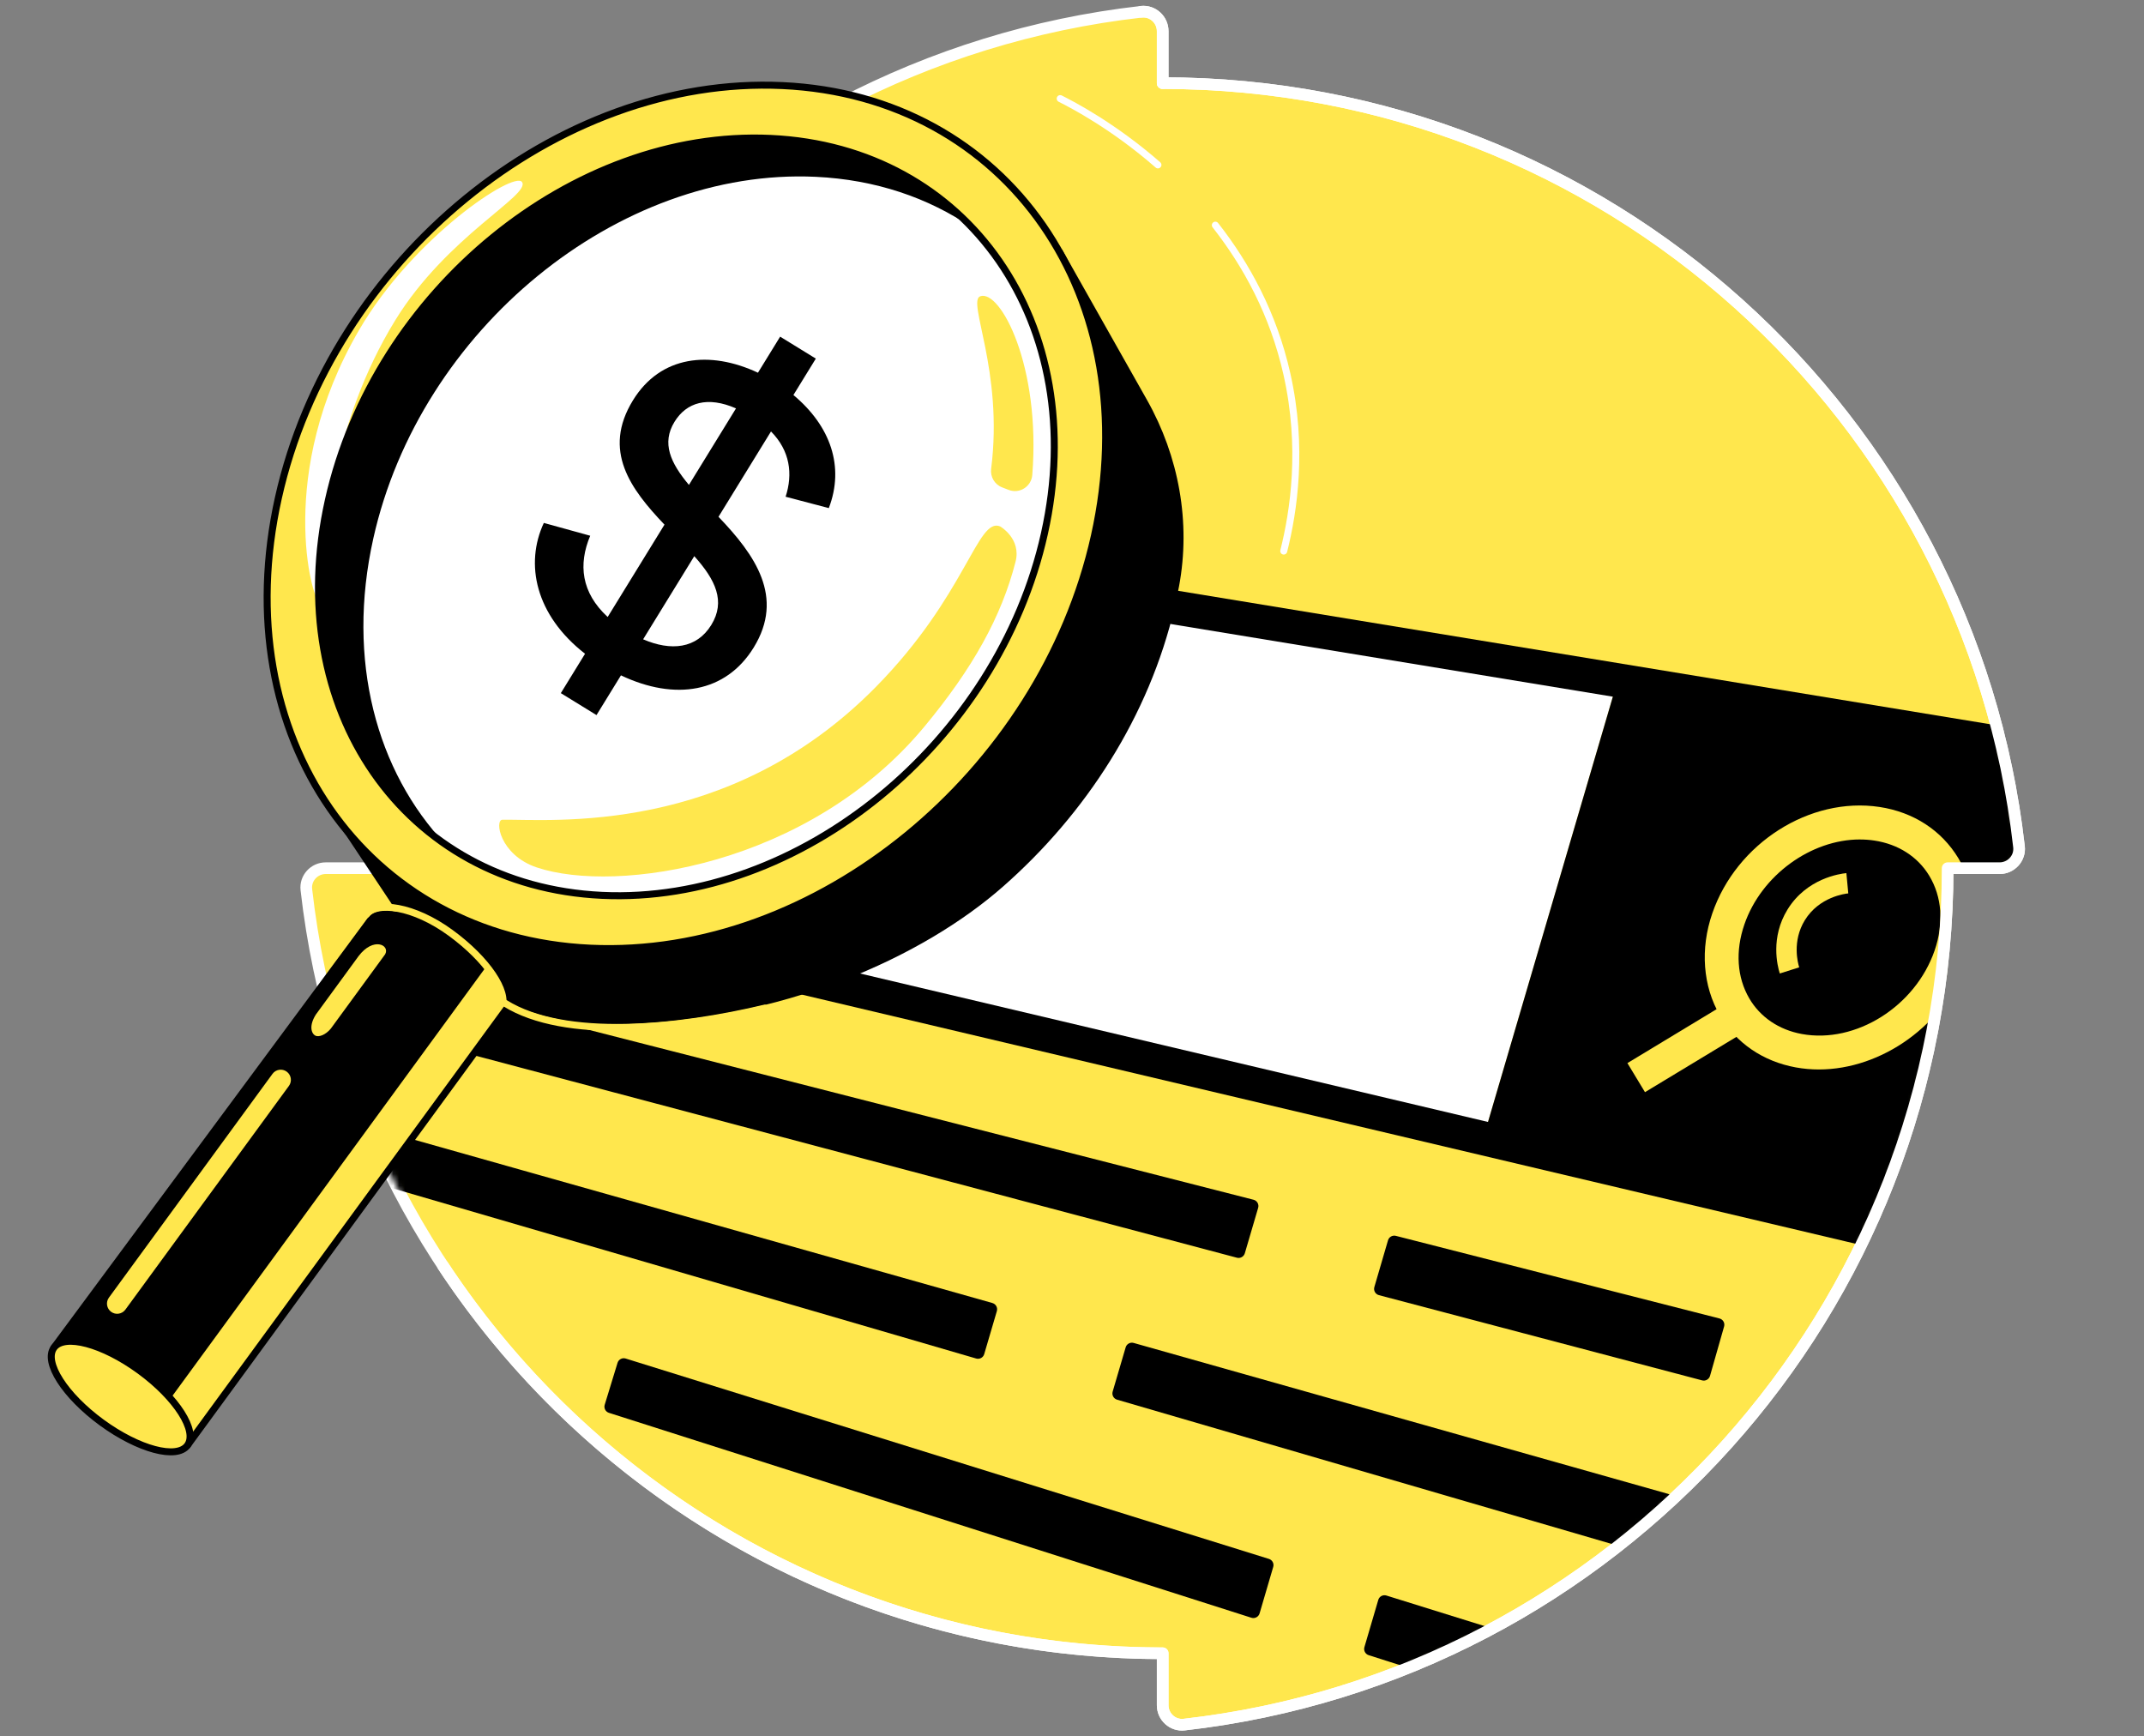
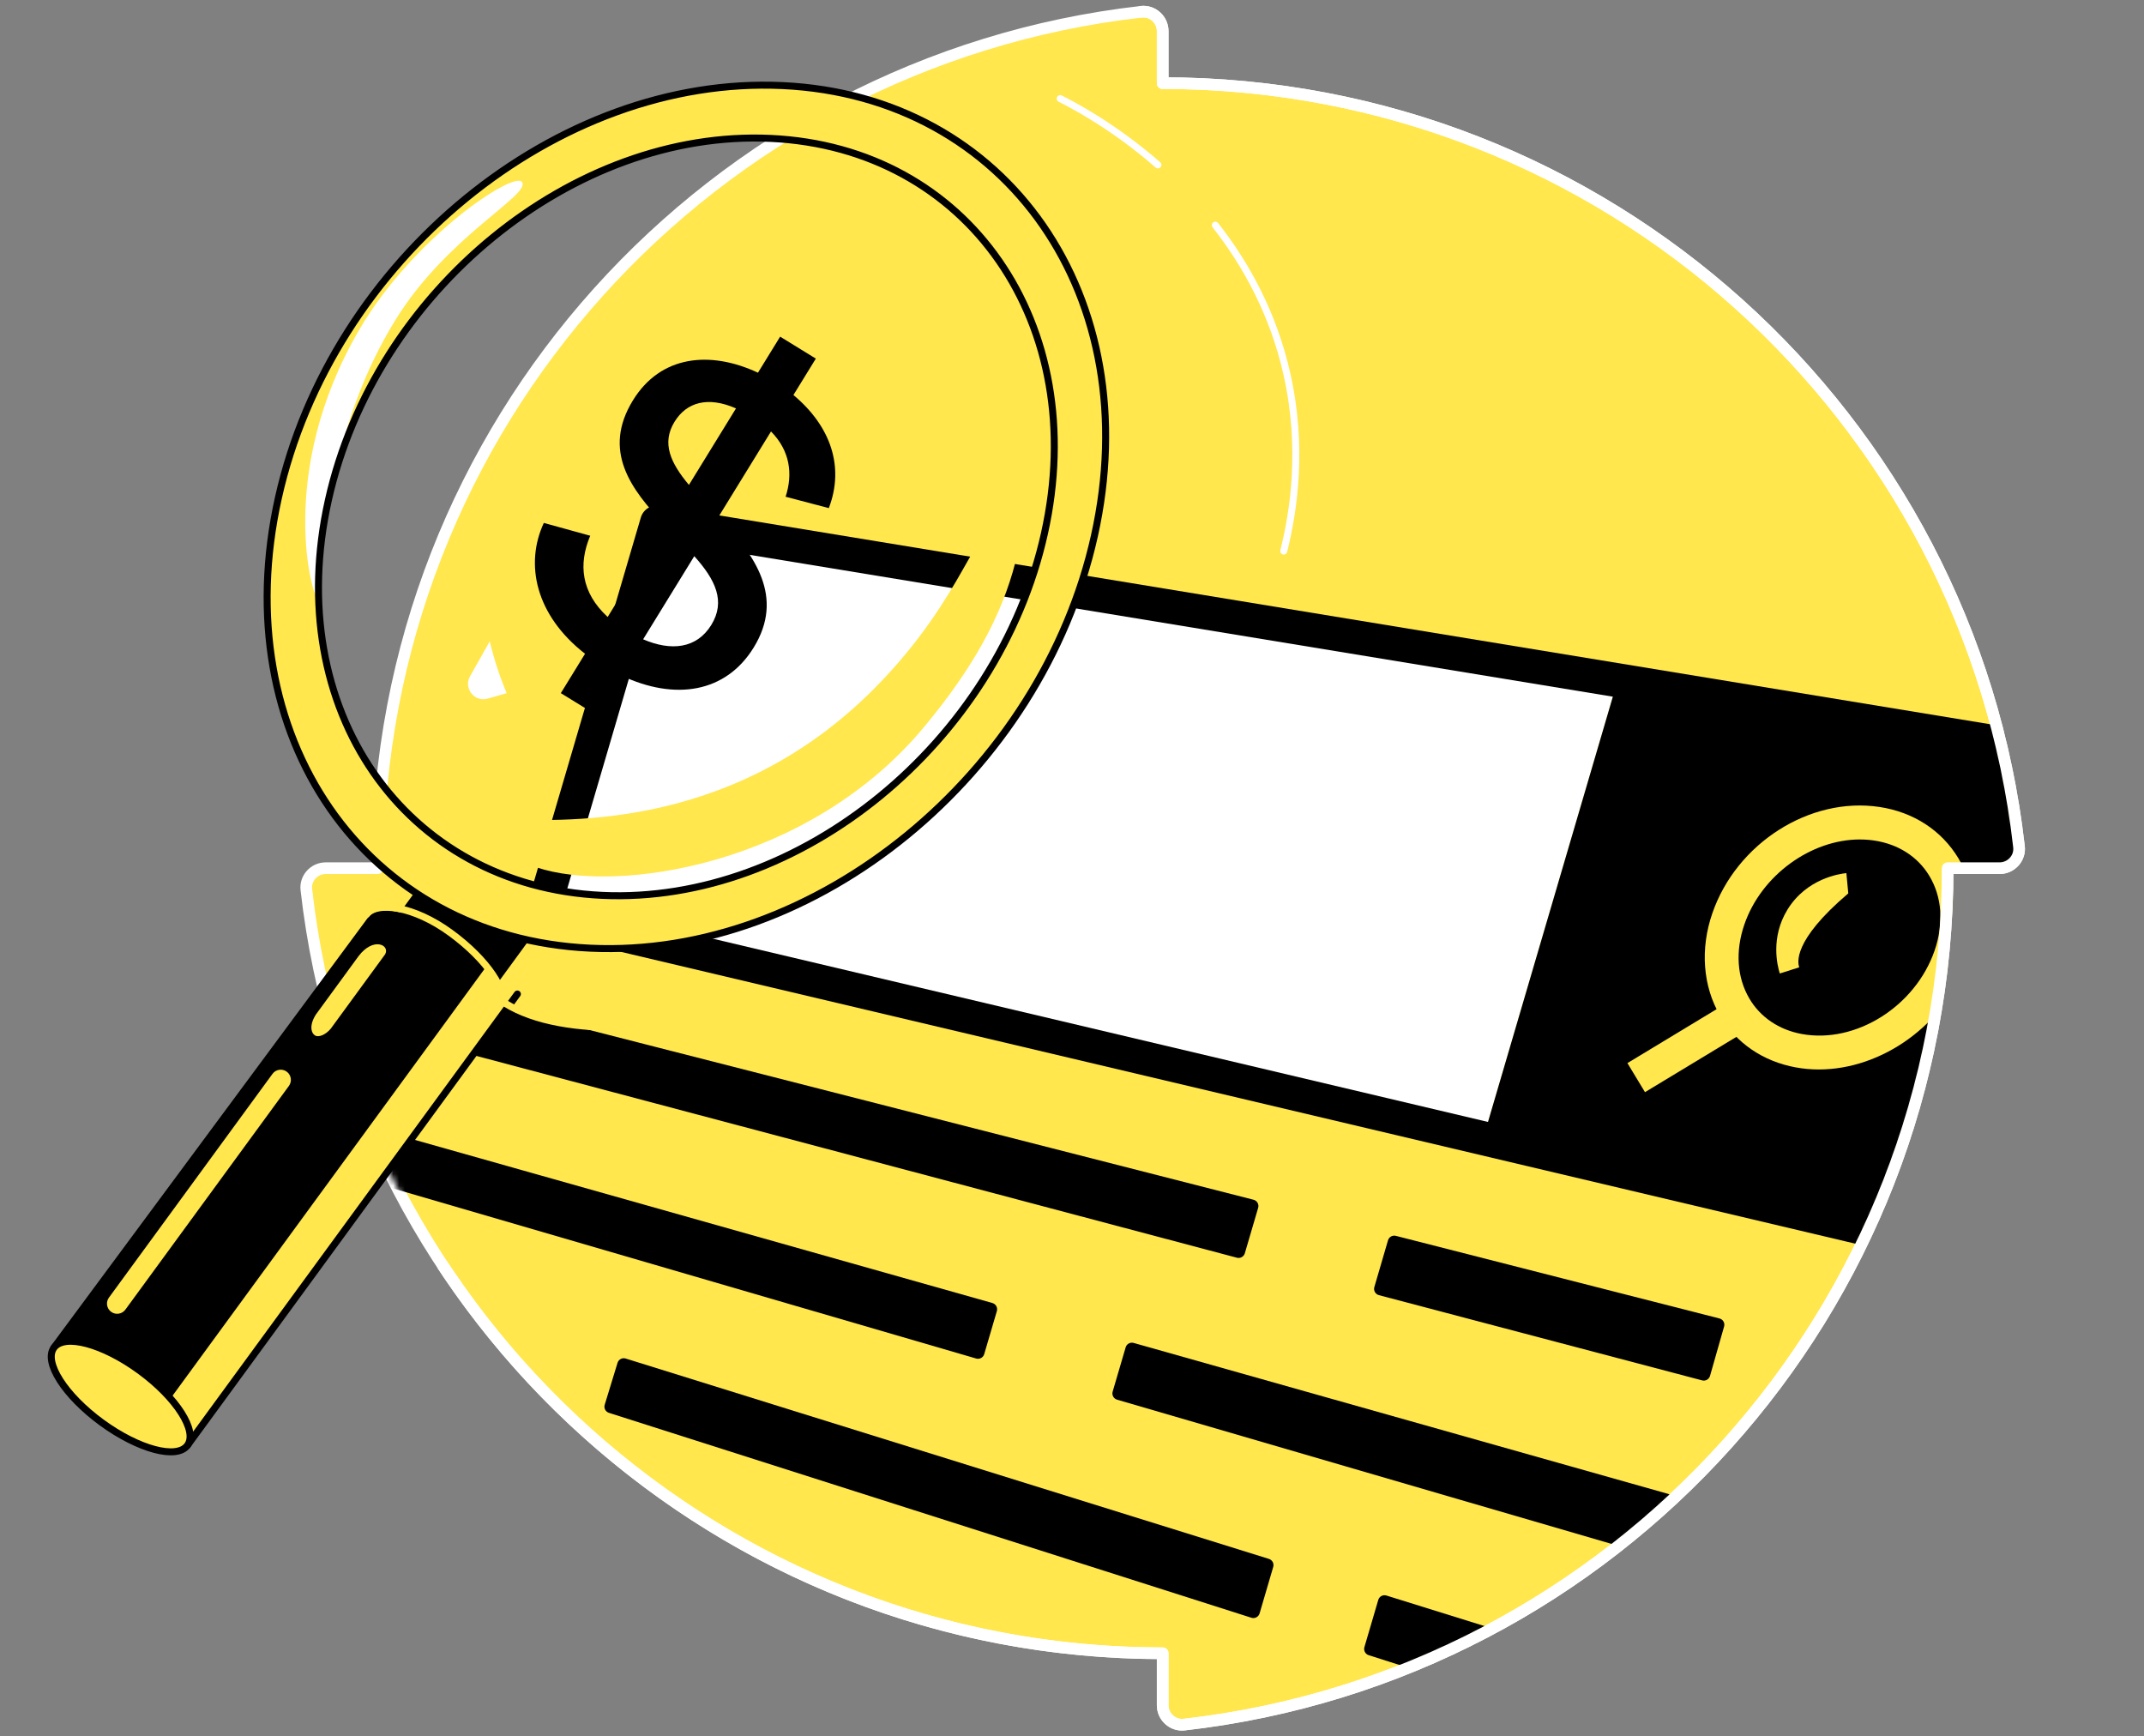
<svg xmlns="http://www.w3.org/2000/svg" width="368" height="298" viewBox="0 0 368 298" fill="none">
  <rect x="0" y="0" width="368" height="298" fill="#808080" stroke="none" />
  <path d="M199.564 14.269V5.347C199.564 3.37 197.847 1.797 195.885 2.021C122.122 10.389 64.832 72.999 64.832 148.998H55.909C53.929 148.998 52.356 150.715 52.584 152.682C60.955 226.437 123.562 283.735 199.564 283.735V292.653C199.564 294.63 201.281 296.203 203.244 295.979C277.003 287.608 334.294 224.997 334.294 148.998H343.216C345.196 148.998 346.769 147.288 346.545 145.318C338.177 71.563 275.563 14.265 199.564 14.265" fill="#FFE74D" />
  <path d="M199.564 14.269V5.347C199.564 3.37 197.847 1.797 195.885 2.021C122.122 10.389 64.832 72.999 64.832 148.998H55.909C53.929 148.998 52.356 150.715 52.584 152.682C60.955 226.437 123.562 283.735 199.564 283.735V292.653C199.564 294.63 201.281 296.203 203.244 295.979C277.003 287.608 334.294 224.997 334.294 148.998H343.216C345.196 148.998 346.769 147.288 346.545 145.318C338.177 71.563 275.563 14.265 199.564 14.265" stroke="white" stroke-width="2" stroke-linecap="round" stroke-linejoin="round" />
  <mask id="mask0_9361_1564" style="mask-type:luminance" maskUnits="userSpaceOnUse" x="52" y="2" width="295" height="294">
    <path d="M199.564 14.269V5.347C199.564 3.37 197.847 1.797 195.885 2.021C122.122 10.389 64.832 72.999 64.832 148.998H55.909C53.929 148.998 52.356 150.715 52.584 152.682C60.955 226.437 123.562 283.735 199.564 283.735V292.653C199.564 294.63 201.281 296.203 203.244 295.979C277.003 287.608 334.294 224.997 334.294 148.998H343.216C345.196 148.998 346.769 147.288 346.545 145.318C338.177 71.563 275.563 14.265 199.564 14.265" fill="white" />
  </mask>
  <g mask="url(#mask0_9361_1564)">
    <path d="M92.968 157.145L254.583 195.348L277.663 116.744L112.782 89.657L92.968 157.145Z" fill="white" />
    <path d="M344.171 219.439C343.95 219.439 343.725 219.414 343.5 219.362L92.297 159.978C91.518 159.795 90.85 159.297 90.45 158.609C90.05 157.92 89.948 157.092 90.173 156.323L109.987 88.835C110.402 87.424 111.803 86.542 113.256 86.781L369.533 128.885C370.359 129.022 371.082 129.503 371.528 130.209C371.974 130.915 372.093 131.779 371.858 132.579L346.97 217.346C346.597 218.61 345.442 219.439 344.175 219.439H344.171ZM96.63 155.017L342.152 213.055L365.334 134.103L114.85 92.951L96.627 155.017H96.63Z" fill="black" />
    <path d="M344.171 216.524L254.583 195.348L277.663 116.743L369.059 131.761L344.171 216.524Z" fill="black" />
    <path d="M238.242 212.859L235.896 220.886C235.72 221.486 236.075 222.111 236.679 222.273L292.158 236.901C292.744 237.056 293.345 236.711 293.51 236.132L295.926 227.656C296.098 227.055 295.739 226.43 295.132 226.276L239.583 212.097C239.004 211.95 238.41 212.287 238.242 212.863V212.859Z" fill="black" />
    <path d="M215.158 205.9L81.479 171.738C80.917 171.594 80.341 171.907 80.152 172.454L77.918 178.961C77.708 179.572 78.062 180.228 78.684 180.397L212.311 215.851C212.894 216.005 213.49 215.668 213.663 215.089L215.952 207.29C216.127 206.686 215.769 206.058 215.162 205.9H215.158Z" fill="black" />
    <path d="M170.336 223.624L63.56 193.472C63.048 193.328 62.504 193.567 62.265 194.045L59.185 200.179C58.873 200.8 59.199 201.548 59.867 201.745L167.555 233.15C168.145 233.322 168.76 232.985 168.932 232.395L171.102 225.011C171.277 224.418 170.933 223.796 170.336 223.628V223.624Z" fill="black" />
    <path d="M193.212 231.229L190.979 238.831C190.807 239.421 191.144 240.039 191.734 240.211L282.2 266.595C282.74 266.753 283.313 266.483 283.534 265.963L286.982 257.866C287.245 257.252 286.905 256.543 286.262 256.363L194.582 230.475C193.995 230.309 193.384 230.647 193.212 231.229Z" fill="black" />
    <path d="M297.469 171.484L279.332 182.45L282.348 187.438L300.485 176.471L297.469 171.484Z" fill="#FFE74D" />
    <path d="M312.194 183.543C310.866 183.543 309.543 183.427 308.233 183.188C302.597 182.159 297.976 178.999 295.22 174.283C292.277 169.252 291.796 162.865 293.9 156.755C298.05 144.7 310.663 136.681 322.608 138.492C328.437 139.377 333.237 142.495 336.127 147.271C339.189 152.331 339.715 158.805 337.57 165.031C333.827 175.895 322.98 183.543 312.194 183.543ZM319.241 144.068C310.873 144.068 302.33 150.178 299.409 158.654C297.836 163.223 298.134 167.728 300.248 171.344C302.134 174.568 305.34 176.738 309.276 177.458C318.532 179.147 328.753 172.721 332.057 163.135C333.662 158.479 333.335 153.918 331.137 150.29C329.157 147.021 325.818 144.88 321.73 144.258C320.905 144.132 320.073 144.072 319.237 144.072L319.241 144.068Z" fill="#FFE74D" />
-     <path d="M305.487 167.075C305.055 165.709 303.872 160.884 306.804 156.105C310.094 150.744 315.807 149.95 316.916 149.845L317.243 153.324C316.741 153.37 312.253 153.904 309.781 157.931C307.569 161.534 308.591 165.298 308.819 166.014L305.487 167.071V167.075Z" fill="#FFE74D" />
+     <path d="M305.487 167.075C305.055 165.709 303.872 160.884 306.804 156.105C310.094 150.744 315.807 149.95 316.916 149.845L317.243 153.324C307.569 161.534 308.591 165.298 308.819 166.014L305.487 167.071V167.075Z" fill="#FFE74D" />
    <path d="M217.809 267.541L107.392 233.151C106.806 232.968 106.181 233.298 105.998 233.885L103.793 241.087C103.614 241.669 103.937 242.284 104.516 242.47L214.793 277.639C215.386 277.829 216.022 277.492 216.197 276.895L218.539 268.914C218.711 268.331 218.381 267.72 217.806 267.541H217.809Z" fill="black" />
    <path d="M236.573 274.567L234.189 282.685C234.021 283.264 234.344 283.872 234.916 284.058L257.094 291.129C257.613 291.294 258.171 291.059 258.421 290.578L262.399 282.794C262.712 282.179 262.399 281.431 261.739 281.227L237.967 273.826C237.374 273.64 236.745 273.977 236.57 274.574L236.573 274.567Z" fill="black" />
  </g>
-   <path d="M196.345 68.926L181.847 43.248L56.296 137.608L68.807 156.414C77.083 168.272 90.654 175.428 105.114 175.232C134.177 174.835 158.226 163.574 171.692 151.765C185.937 139.272 196.689 122.614 201.032 104.061C201.31 102.881 201.556 101.704 201.777 100.535C203.803 89.71 201.759 78.519 196.348 68.93L196.345 68.926Z" fill="black" stroke="black" stroke-width="1.2" stroke-linecap="round" stroke-linejoin="round" />
-   <path d="M134.314 14.687C95.636 12.879 56.896 44.554 47.784 85.437C38.672 126.315 62.637 160.919 101.314 162.728C139.991 164.536 178.732 132.86 187.844 91.978C196.956 51.099 172.991 16.492 134.314 14.687Z" fill="white" />
  <path d="M82.642 171.49L89.671 161.875L73.942 150.376L66.913 159.991L82.642 171.49Z" fill="black" stroke="black" stroke-width="1.2" stroke-miterlimit="10" />
  <path d="M78.034 161.281C71.707 156.653 65.12 154.897 63.322 157.355L9.248 231.311L32.162 248.063L86.237 174.108C88.034 171.65 84.362 165.905 78.034 161.281Z" fill="black" />
  <path d="M26.436 243.878L32.159 248.064L86.233 174.108C87.438 172.461 86.181 169.343 83.323 166.074L26.432 243.882L26.436 243.878Z" fill="#FFE74D" />
  <path d="M86.132 172.925C87.273 170.221 83.674 164.722 77.346 160.098C71.019 155.47 64.579 154.585 62.781 157.043" stroke="#FFE74D" stroke-width="1.2" stroke-linecap="round" stroke-linejoin="round" />
  <path d="M63.554 157.967L9.248 231.311L32.162 248.064L88.803 170.597" stroke="black" stroke-width="1.2" stroke-linecap="round" stroke-linejoin="round" />
  <path d="M32.17 248.054C33.968 245.595 30.296 239.851 23.969 235.225C17.641 230.599 11.054 228.842 9.256 231.302C7.458 233.761 11.13 239.505 17.457 244.131C23.785 248.757 30.372 250.514 32.17 248.054Z" fill="#FFE74D" stroke="black" stroke-width="1.2" stroke-linecap="round" stroke-linejoin="round" />
-   <path d="M64.073 92.428C72.069 56.556 106.065 28.76 140.006 30.344C150.287 30.825 159.381 33.95 166.843 39.066C158.349 30.084 146.442 24.413 132.291 23.753C98.351 22.166 64.358 49.962 56.359 85.837C50.783 110.841 59.319 133.169 76.493 144.939C64.618 132.379 59.41 113.341 64.073 92.428Z" fill="black" />
  <path d="M134.314 14.687C95.636 12.879 56.896 44.554 47.784 85.437C38.672 126.315 62.637 160.919 101.314 162.728C139.991 164.536 178.732 132.86 187.844 91.978C196.956 51.099 172.991 16.492 134.314 14.687ZM179.265 91.578C171.27 127.45 137.274 155.245 103.333 153.662C69.393 152.074 48.364 121.712 56.362 85.837C64.358 49.965 98.354 22.17 132.295 23.753C166.235 25.34 187.264 55.703 179.265 91.578Z" fill="#FFE74D" />
  <path d="M56.362 85.837C56.714 84.261 57.117 82.698 57.57 81.153C59.309 73.147 62.363 63.864 67.865 54.924C76.735 40.513 91.163 33.47 89.594 31.236C88.228 29.295 70.938 40.668 61.622 56.658C47.265 81.301 53.666 103.046 54.709 103.078C54.709 103.078 54.709 103.078 54.712 103.078C54.519 97.551 55.042 91.772 56.366 85.837H56.362Z" fill="white" />
  <path d="M86.957 118.963C85.816 116.21 84.822 113.239 84.06 110.072L80.678 116.066C79.52 118.12 81.437 120.55 83.705 119.897L86.96 118.963H86.957Z" fill="white" />
  <path d="M134.314 14.687C95.636 12.879 56.896 44.554 47.784 85.437C38.672 126.315 62.637 160.919 101.314 162.728C139.991 164.536 178.732 132.86 187.844 91.978C196.956 51.099 172.991 16.492 134.314 14.687ZM179.265 91.578C171.27 127.45 137.274 155.245 103.333 153.662C69.393 152.074 48.364 121.712 56.362 85.837C64.358 49.965 98.354 22.17 132.295 23.753C166.235 25.34 187.264 55.703 179.265 91.578Z" stroke="black" stroke-width="1.2" stroke-linecap="round" stroke-linejoin="round" />
  <path d="M172.008 83.646L173.135 84.078C175.007 84.797 177.026 83.502 177.184 81.504C178.669 62.774 171.688 49.649 168.258 50.843C165.919 51.657 172.264 63.624 170.122 80.461C169.947 81.83 170.716 83.147 172.008 83.642V83.646Z" fill="#FFE74D" />
  <path d="M171.671 90.341C167.731 88.705 165.87 102.146 150.259 117.968C124.991 143.573 94.738 140.564 86.237 140.683C84.864 140.701 85.759 146.73 92.129 148.868C105.791 153.457 138.84 148.584 158.668 124.7C166.955 114.717 171.916 105.795 174.315 96.384C175.305 92.497 171.776 90.391 171.667 90.345L171.671 90.341Z" fill="#FFE74D" />
  <path d="M86.665 172.159C96.978 178.602 116.567 176.524 131.262 173.019" stroke="#FFE74D" stroke-width="1.2" stroke-linecap="round" stroke-linejoin="round" />
  <path d="M198.75 28.3C191.109 21.625 184.065 17.974 181.973 16.924M220.344 94.573C222.068 87.705 223.719 76.802 220.889 64.204C218.575 53.891 213.926 45.425 208.602 38.641" stroke="white" stroke-width="1.2" stroke-linecap="round" stroke-linejoin="round" />
  <path d="M46.77 184.296L18.698 222.693C18.128 223.472 18.298 224.567 19.078 225.137C19.857 225.706 20.951 225.537 21.521 224.757L49.593 186.36C50.163 185.58 49.993 184.486 49.213 183.916C48.434 183.346 47.34 183.516 46.77 184.296Z" fill="#FFE74D" />
  <path d="M56.784 176.527C55.888 177.615 54.698 178.061 54.101 177.72C53.42 177.334 53.013 176.017 54.214 174.118C56.657 170.775 59.101 167.432 61.545 164.089C64.084 160.74 66.967 162.179 66.113 163.766C63.002 168.019 59.895 172.274 56.784 176.527Z" fill="#FFE74D" />
  <path d="M76.047 217.252C102.515 257.312 147.952 283.735 199.565 283.735V292.654C199.565 294.63 201.282 296.204 203.244 295.979C277.003 287.608 334.294 224.997 334.294 148.998H343.216C345.197 148.998 346.77 147.288 346.545 145.319C338.177 71.563 275.564 14.266 199.565 14.266" stroke="white" stroke-width="2" stroke-linecap="round" stroke-linejoin="round" />
  <path d="M199.565 14.269V5.347C199.565 3.37 197.848 1.797 195.885 2.021" stroke="white" stroke-width="2" stroke-linecap="round" stroke-linejoin="round" />
  <path d="M142.259 87.201L134.844 85.25C136.121 81.335 135.606 77.363 132.337 74.046L123.324 88.694C129.633 95.274 134.689 102.476 129.367 111.125C124.589 118.891 115.876 120.319 106.581 115.905L102.385 122.724L96.261 118.956L100.418 112.2C91.885 105.557 90.063 96.777 93.345 89.744L101.305 91.944C99.242 96.854 99.747 101.691 104.302 105.887L114.053 90.039C108.235 83.935 103.325 77.345 108.647 68.695C113.386 60.993 121.851 60.108 130.098 63.964L133.905 57.777L140.029 61.545L136.183 67.795C142.569 73.118 144.984 80.087 142.259 87.201ZM115.776 72.386C113.523 76.048 115.087 79.447 118.249 83.221L126.329 70.088C121.458 67.961 117.835 69.04 115.776 72.386ZM122.087 107.255C124.573 103.214 122.834 99.533 119.167 95.449L110.388 109.718C115.133 111.767 119.562 111.359 122.087 107.255Z" fill="black" />
</svg>